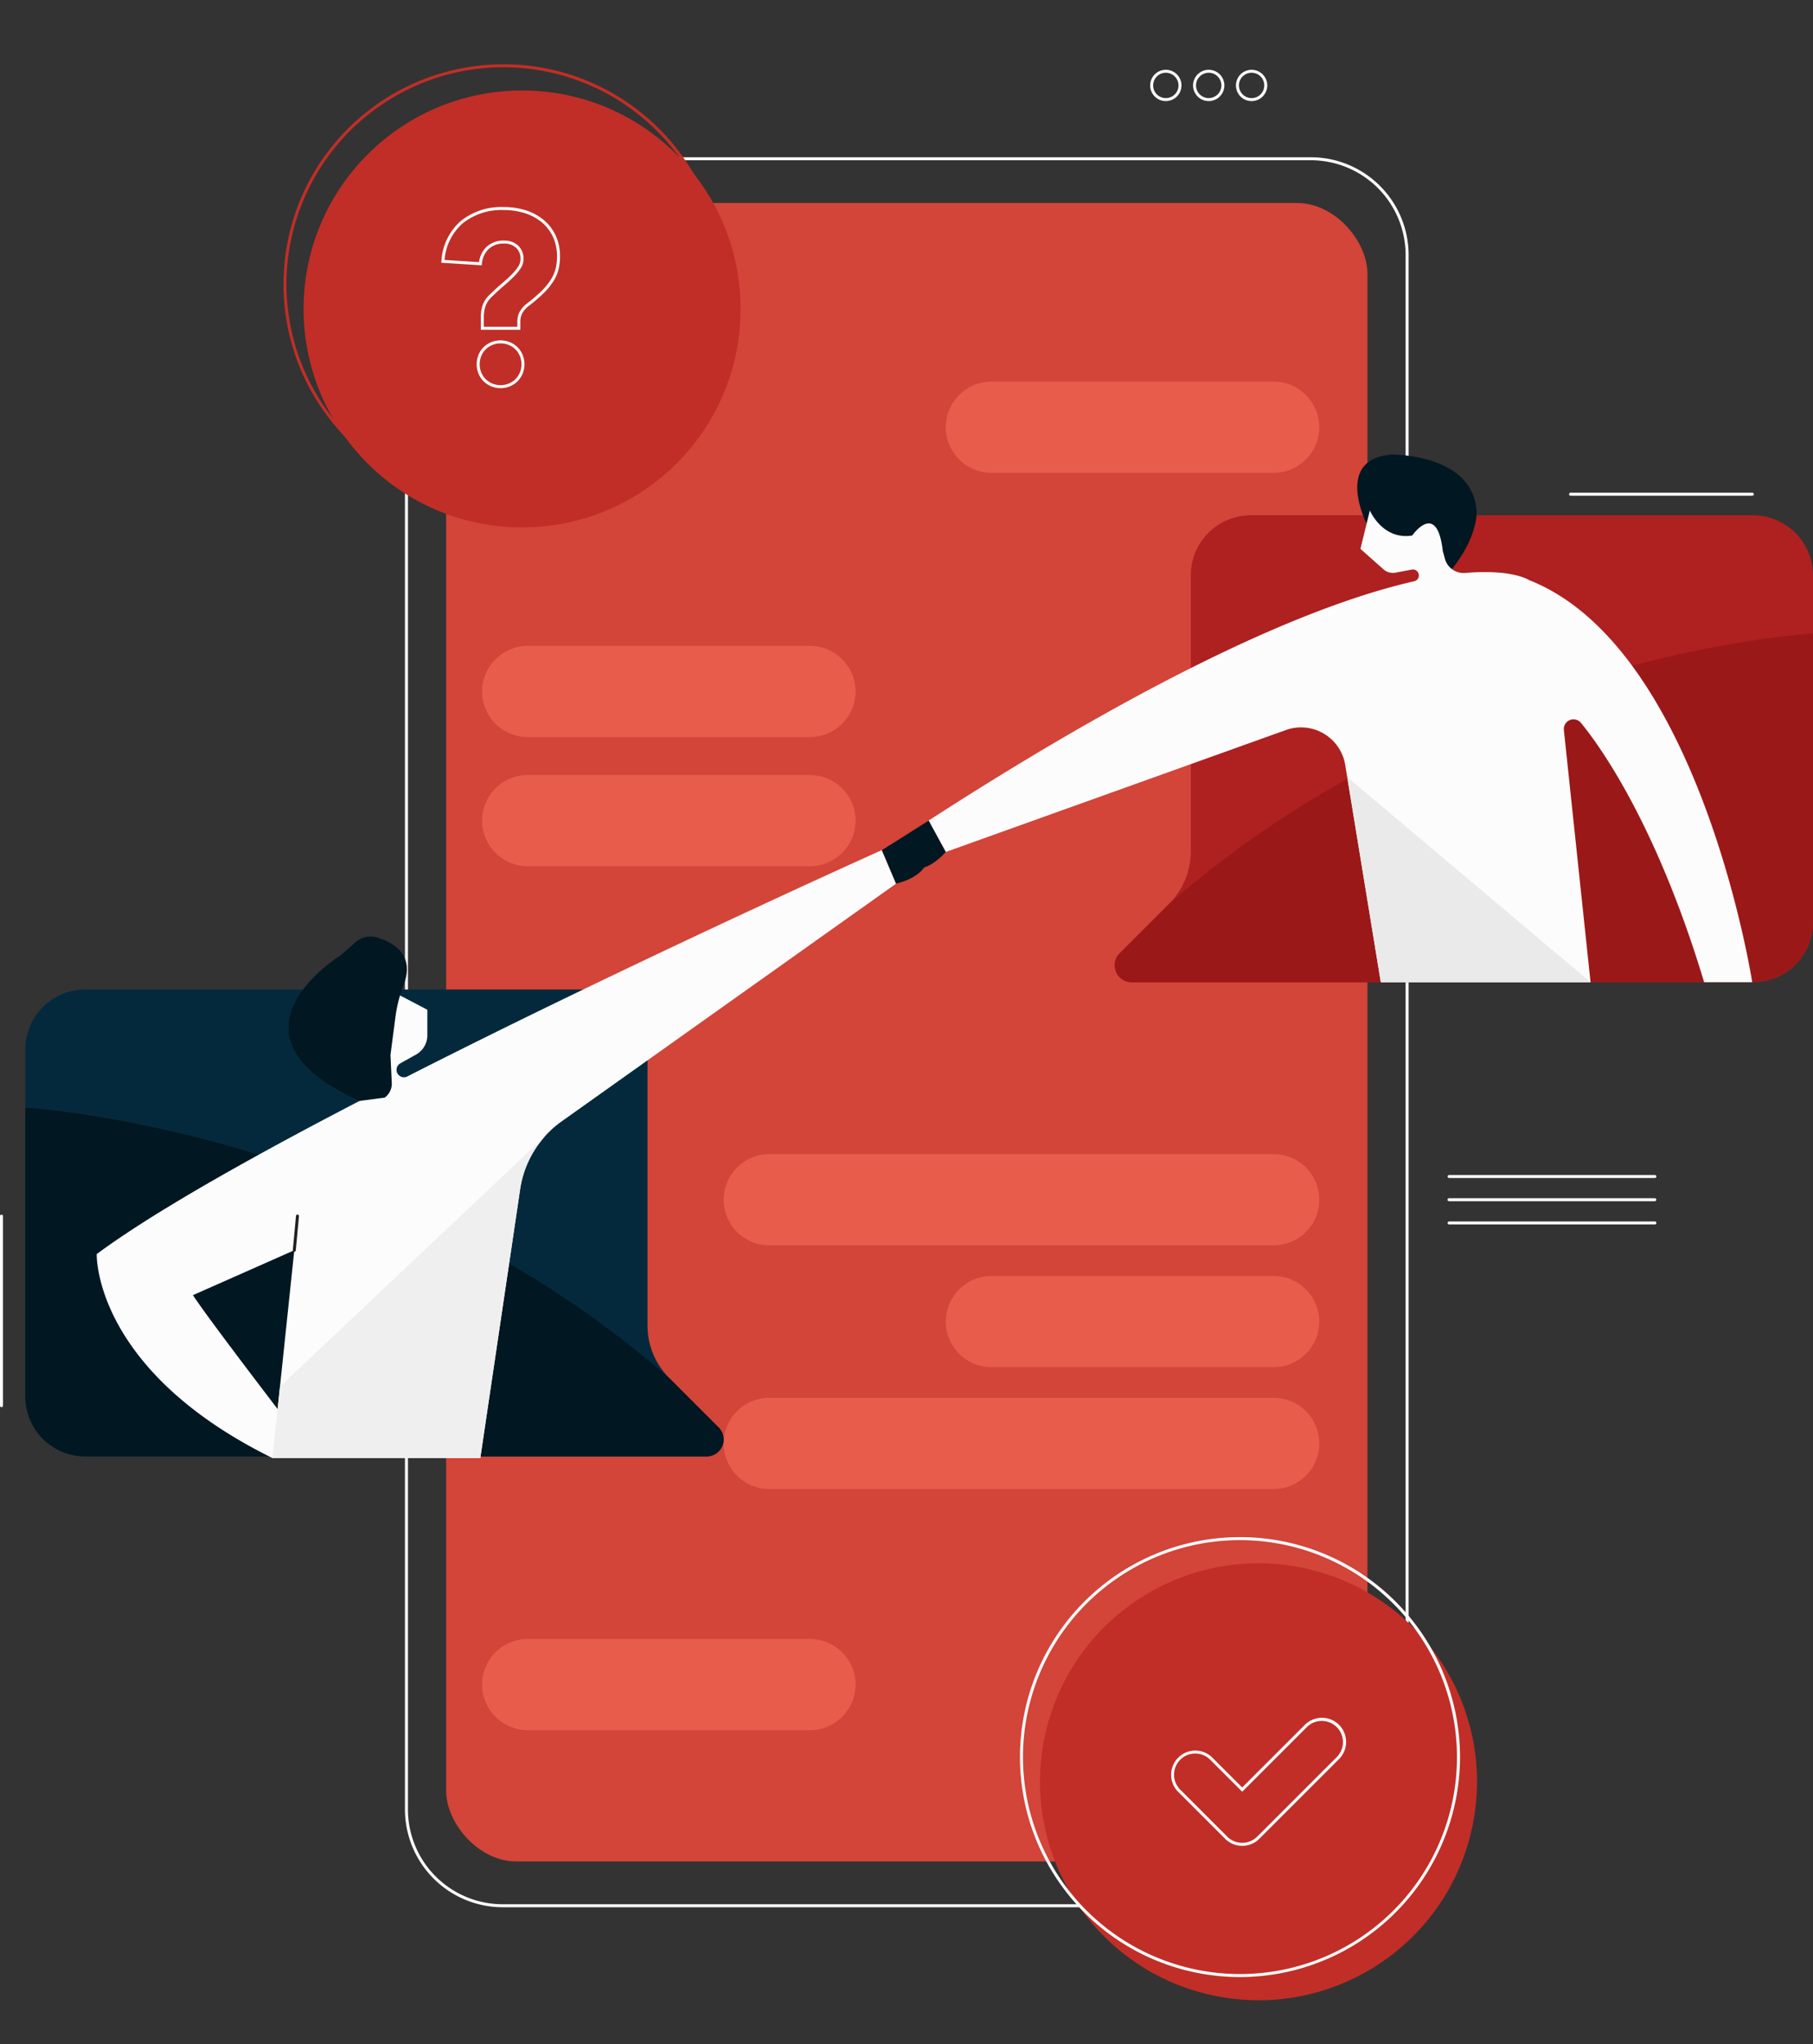
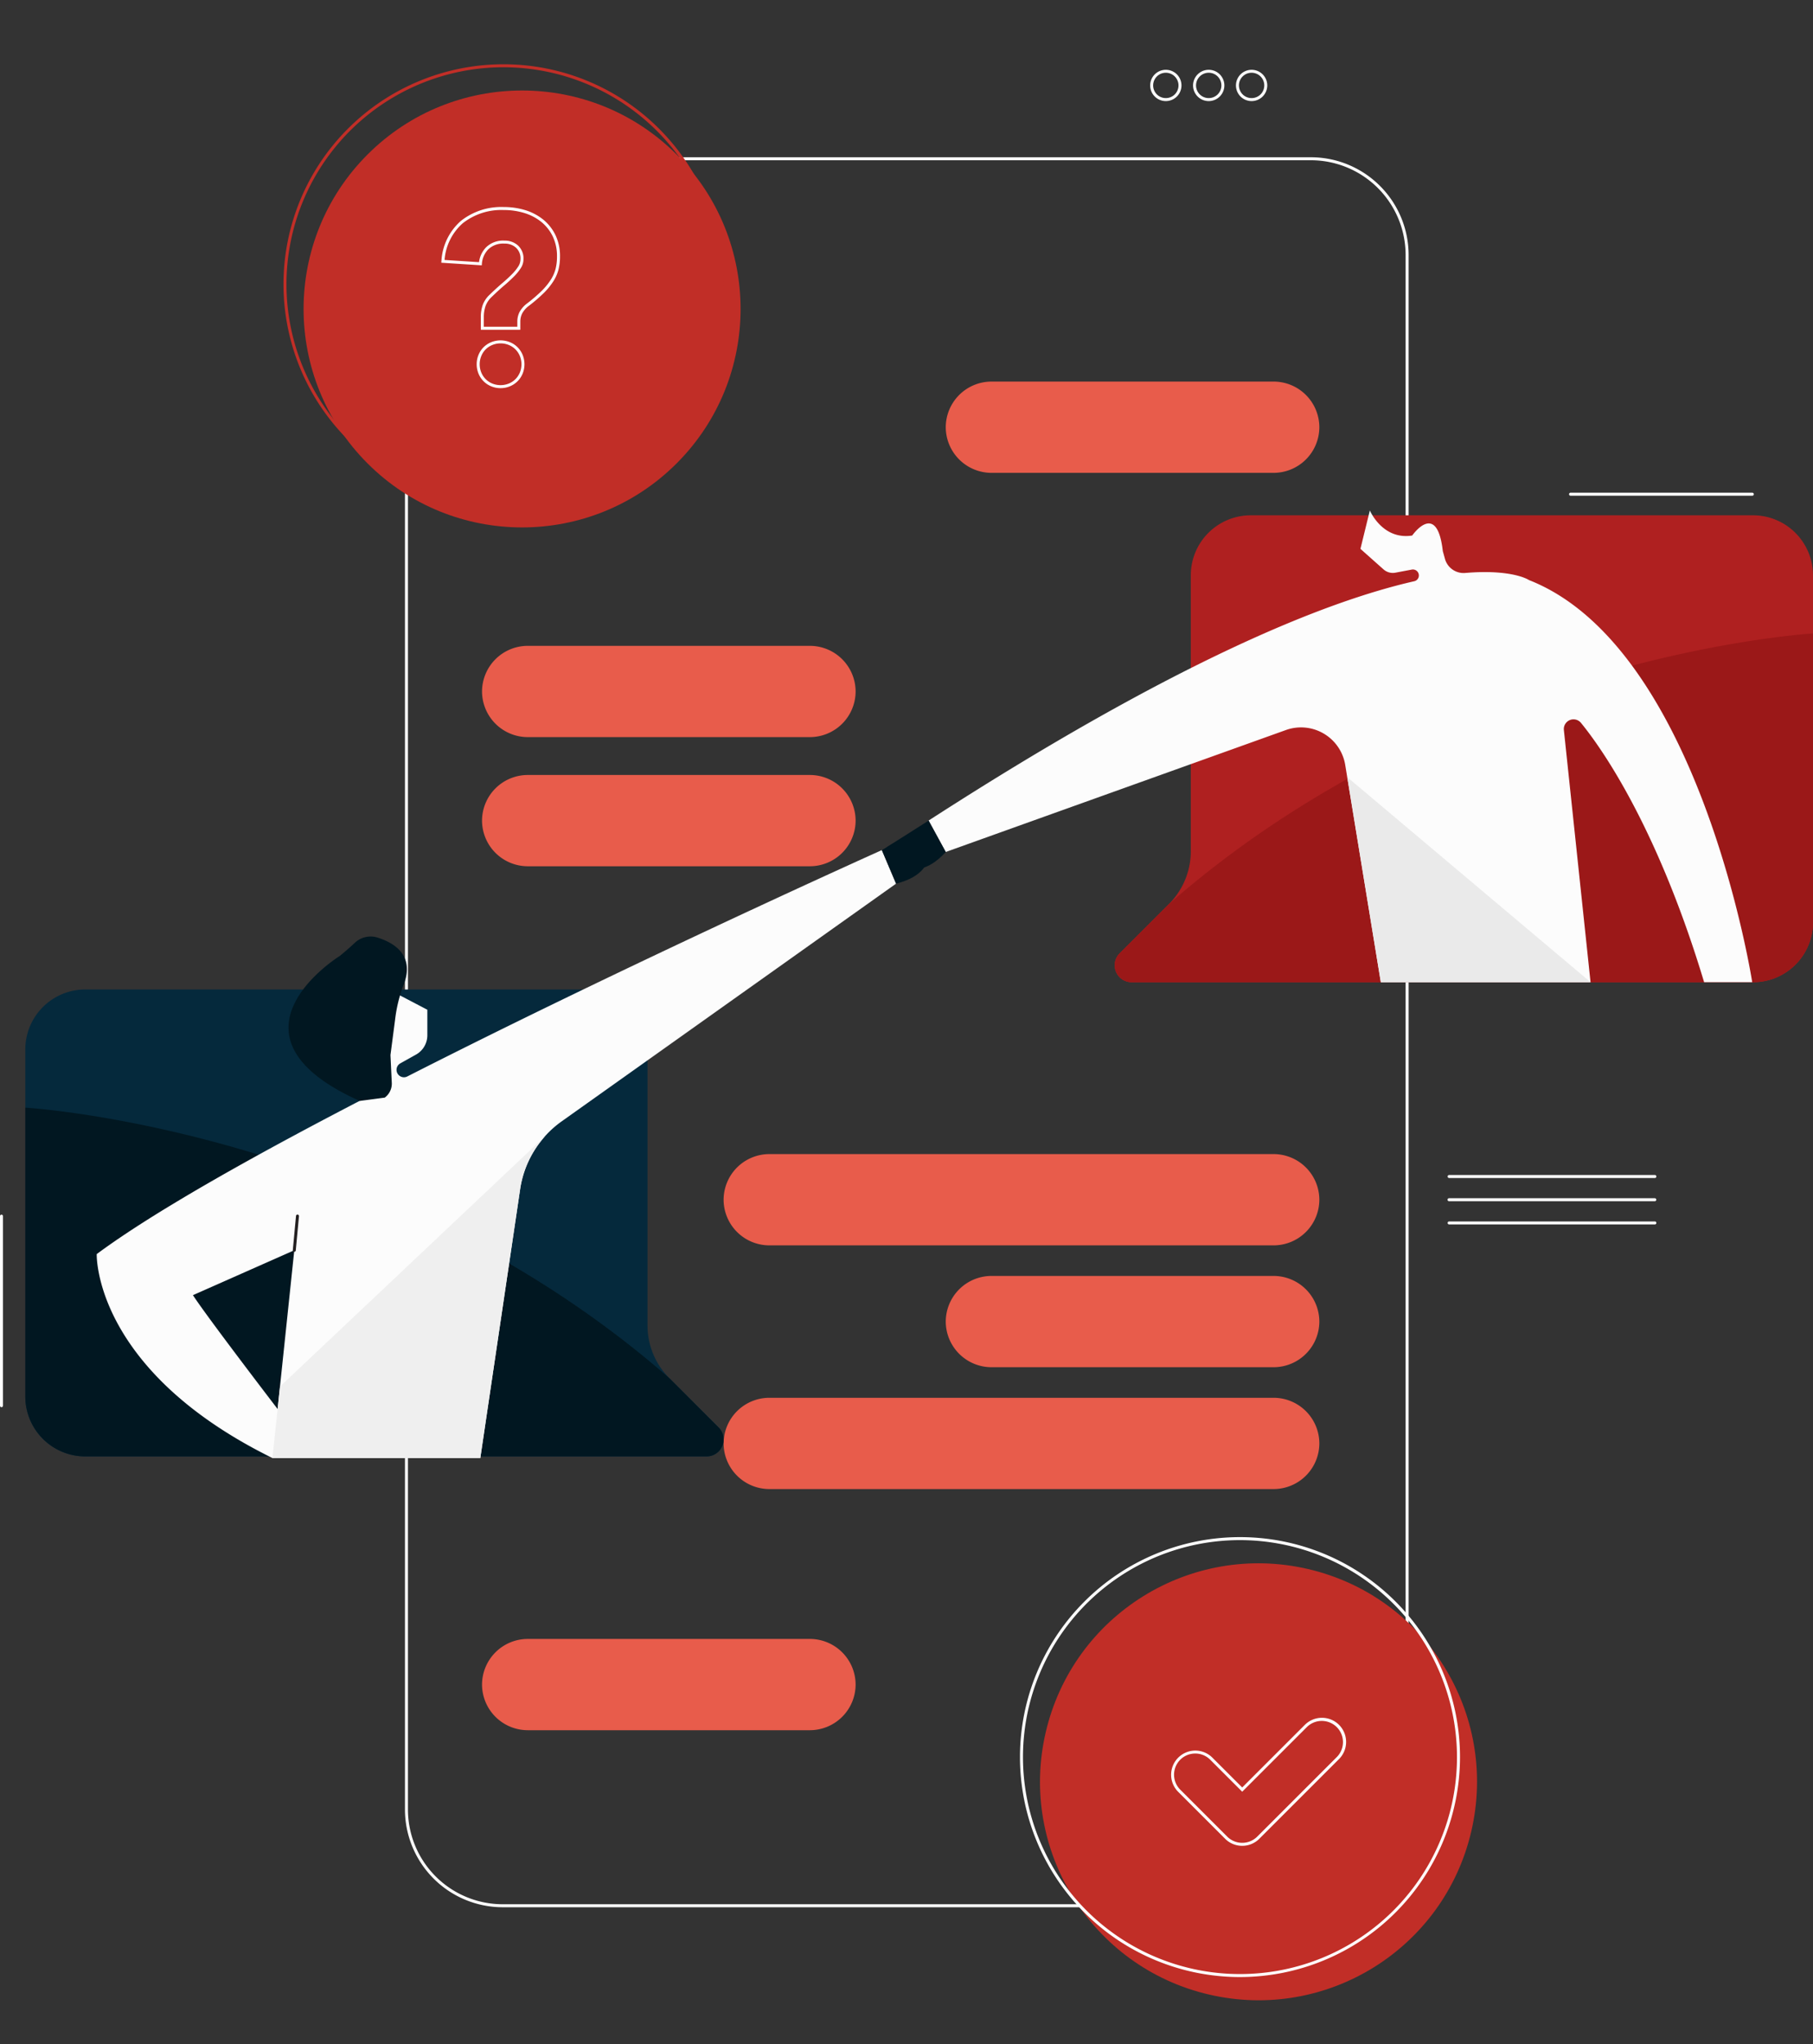
<svg xmlns="http://www.w3.org/2000/svg" width="312.835" height="352.759" viewBox="0 0 312.835 352.759">
  <rect x="0" y="0" width="312.835" height="352.759" fill="#333333" stroke="none" />
  <defs>
    <style>.a{fill:#fff;}.b{fill:#d34439;}.c{fill:#e85c4b;}.d{fill:#c12e27;}.e{fill:#af2020;}.f{fill:#9b1818;}.g{fill:#05293c;}.h{fill:#011721;}.i{fill:#fcfcfc;}.j{fill:#eaeaea;}.k{fill:#efefef;}.l{fill:#231f20;}</style>
  </defs>
  <g transform="translate(-1088.809 -3656.501)">
    <path class="a" d="M1315.006,3985.651H1175.547a16.88,16.88,0,0,1-16.86-16.86V3700.5a16.88,16.88,0,0,1,16.86-16.86h139.459a16.88,16.88,0,0,1,16.86,16.86v268.292A16.88,16.88,0,0,1,1315.006,3985.651Zm-139.459-301.5A16.364,16.364,0,0,0,1159.2,3700.5v268.292a16.364,16.364,0,0,0,16.345,16.345h139.459a16.363,16.363,0,0,0,16.345-16.345V3700.5a16.363,16.363,0,0,0-16.345-16.345Z" />
-     <rect class="b" width="158.972" height="286.222" rx="12.183" transform="translate(1165.791 3691.534)" />
    <path class="c" d="M1308.587,3738.106h-48.71a7.9,7.9,0,0,1-7.876-7.876h0a7.9,7.9,0,0,1,7.876-7.876h48.71a7.9,7.9,0,0,1,7.876,7.876h0A7.9,7.9,0,0,1,1308.587,3738.106Z" />
    <path class="c" d="M1308.587,3871.426h-87.042a7.9,7.9,0,0,1-7.876-7.876h0a7.9,7.9,0,0,1,7.876-7.876h87.042a7.9,7.9,0,0,1,7.876,7.876h0A7.9,7.9,0,0,1,1308.587,3871.426Z" />
    <path class="c" d="M1308.587,3913.483h-87.042a7.9,7.9,0,0,1-7.876-7.876h0a7.9,7.9,0,0,1,7.876-7.876h87.042a7.9,7.9,0,0,1,7.876,7.876h0A7.9,7.9,0,0,1,1308.587,3913.483Z" />
    <path class="c" d="M1308.587,3892.455h-48.71a7.9,7.9,0,0,1-7.876-7.876h0a7.9,7.9,0,0,1,7.876-7.876h48.71a7.9,7.9,0,0,1,7.876,7.876h0A7.9,7.9,0,0,1,1308.587,3892.455Z" />
    <path class="c" d="M1228.57,3783.712h-48.709a7.9,7.9,0,0,1-7.876-7.876h0a7.9,7.9,0,0,1,7.876-7.876h48.709a7.9,7.9,0,0,1,7.876,7.876h0A7.9,7.9,0,0,1,1228.57,3783.712Z" />
    <path class="c" d="M1228.57,3806h-48.709a7.9,7.9,0,0,1-7.876-7.876h0a7.9,7.9,0,0,1,7.876-7.876h48.709a7.9,7.9,0,0,1,7.876,7.876h0A7.9,7.9,0,0,1,1228.57,3806Z" />
    <path class="c" d="M1228.57,3955.1h-48.709a7.9,7.9,0,0,1-7.876-7.876h0a7.9,7.9,0,0,1,7.876-7.876h48.709a7.9,7.9,0,0,1,7.876,7.876h0A7.9,7.9,0,0,1,1228.57,3955.1Z" />
    <circle class="d" cx="37.703" cy="37.703" r="37.703" transform="translate(1125.575 3709.821) rotate(-45)" />
    <path class="d" d="M1175.687,3743.515a37.961,37.961,0,1,1,37.961-37.961A38,38,0,0,1,1175.687,3743.515Zm0-75.406a37.446,37.446,0,1,0,37.446,37.445A37.488,37.488,0,0,0,1175.687,3668.109Z" />
    <path class="a" d="M1175.183,3723.487a4.212,4.212,0,0,1-1.609-.313,3.985,3.985,0,0,1-2.2-2.2,4.241,4.241,0,0,1-.313-1.611,4.19,4.19,0,0,1,.314-1.609,3.953,3.953,0,0,1,2.2-2.2,4.307,4.307,0,0,1,3.217,0,4.011,4.011,0,0,1,1.323.873,4.063,4.063,0,0,1,.877,1.325,4.295,4.295,0,0,1,0,3.219,3.993,3.993,0,0,1-2.2,2.2A4.224,4.224,0,0,1,1175.183,3723.487Zm0-7.726a3.715,3.715,0,0,0-1.414.274,3.437,3.437,0,0,0-1.917,1.917,3.788,3.788,0,0,0,0,2.829,3.466,3.466,0,0,0,1.918,1.917,3.8,3.8,0,0,0,2.826,0,3.48,3.48,0,0,0,1.154-.763,3.517,3.517,0,0,0,.765-1.154,3.781,3.781,0,0,0,0-2.828,3.55,3.55,0,0,0-.764-1.157,3.511,3.511,0,0,0-1.154-.76A3.714,3.714,0,0,0,1175.183,3715.761Zm3.407-2.352h-6.815V3711.3a6.31,6.31,0,0,1,.354-2.235,4.686,4.686,0,0,1,1.2-1.732c.787-.76,1.518-1.428,2.171-1.984.638-.54,1.2-1.064,1.684-1.556a8.118,8.118,0,0,0,1.078-1.342,2.338,2.338,0,0,0,.36-1.229,2.5,2.5,0,0,0-.776-1.972,2.827,2.827,0,0,0-1.989-.709,3.705,3.705,0,0,0-2.815,1.009,4,4,0,0,0-1.085,2.489l-.021.253-6.988-.454.028-.267a9.967,9.967,0,0,1,3.367-6.951,11.241,11.241,0,0,1,7.387-2.39,12.507,12.507,0,0,1,3.71.538,9.235,9.235,0,0,1,3.087,1.617,7.826,7.826,0,0,1,2.127,2.692,8.345,8.345,0,0,1,.783,3.684,9.188,9.188,0,0,1-.261,2.268,7.057,7.057,0,0,1-.893,2.025,11.681,11.681,0,0,1-1.629,2,27.77,27.77,0,0,1-2.525,2.182,4.148,4.148,0,0,0-1.227,1.375,3.1,3.1,0,0,0-.31,1.319Zm-6.3-.515h5.785v-.962a3.616,3.616,0,0,1,.359-1.538,4.58,4.58,0,0,1,1.376-1.563,27.24,27.24,0,0,0,2.478-2.139,11.254,11.254,0,0,0,1.557-1.909,6.562,6.562,0,0,0,.83-1.879,8.646,8.646,0,0,0,.245-2.14,7.84,7.84,0,0,0-.731-3.458,7.314,7.314,0,0,0-1.988-2.517,8.725,8.725,0,0,0-2.916-1.526,11.98,11.98,0,0,0-3.557-.515,10.743,10.743,0,0,0-7.058,2.271,9.36,9.36,0,0,0-3.153,6.343l5.951.386a4.454,4.454,0,0,1,1.2-2.548,4.187,4.187,0,0,1,3.189-1.171,3.364,3.364,0,0,1,2.335.842,3.026,3.026,0,0,1,.945,2.354,2.841,2.841,0,0,1-.436,1.5,8.587,8.587,0,0,1-1.147,1.432c-.492.5-1.07,1.039-1.72,1.59s-1.368,1.209-2.149,1.963a4.179,4.179,0,0,0-1.073,1.544,5.816,5.816,0,0,0-.32,2.051Z" />
    <circle class="d" cx="37.703" cy="37.703" r="37.703" transform="matrix(0.226, -0.974, 0.974, 0.226, 1260.723, 3992.203)" />
    <path class="a" d="M1302.769,3997.7a37.961,37.961,0,1,1,37.962-37.962A38,38,0,0,1,1302.769,3997.7Zm0-75.407a37.446,37.446,0,1,0,37.446,37.445A37.487,37.487,0,0,0,1302.769,3922.293Z" />
-     <path class="a" d="M1303.154,3975.051a4.141,4.141,0,0,1-2.949-1.217l-8.111-8.111a4.172,4.172,0,0,1,5.9-5.9l5.16,5.16,10.807-10.807a4.178,4.178,0,0,1,5.9,0h0a4.178,4.178,0,0,1,0,5.9l-13.756,13.757A4.144,4.144,0,0,1,1303.154,3975.051Zm-8.11-15.93a3.656,3.656,0,0,0-2.586,6.237l8.111,8.111a3.667,3.667,0,0,0,5.172,0l13.756-13.756a3.657,3.657,0,0,0-5.171-5.172l-11.172,11.172-5.524-5.525A3.635,3.635,0,0,0,1295.044,3959.121Z" />
+     <path class="a" d="M1303.154,3975.051a4.141,4.141,0,0,1-2.949-1.217l-8.111-8.111a4.172,4.172,0,0,1,5.9-5.9l5.16,5.16,10.807-10.807a4.178,4.178,0,0,1,5.9,0h0a4.178,4.178,0,0,1,0,5.9l-13.756,13.757A4.144,4.144,0,0,1,1303.154,3975.051m-8.11-15.93a3.656,3.656,0,0,0-2.586,6.237l8.111,8.111a3.667,3.667,0,0,0,5.172,0l13.756-13.756a3.657,3.657,0,0,0-5.171-5.172l-11.172,11.172-5.524-5.525A3.635,3.635,0,0,0,1295.044,3959.121Z" />
    <path class="a" d="M1374.359,3859.8h-35.5a.257.257,0,1,1,0-.515h35.5a.257.257,0,0,1,0,.515Z" />
    <path class="a" d="M1374.359,3863.808h-35.5a.258.258,0,1,1,0-.515h35.5a.258.258,0,0,1,0,.515Z" />
    <path class="a" d="M1374.359,3867.813h-35.5a.257.257,0,1,1,0-.515h35.5a.257.257,0,0,1,0,.515Z" />
    <path class="a" d="M1289.973,3673.947a2.7,2.7,0,1,1,2.7-2.7A2.706,2.706,0,0,1,1289.973,3673.947Zm0-4.892a2.188,2.188,0,1,0,2.188,2.188A2.191,2.191,0,0,0,1289.973,3669.055Z" />
    <path class="a" d="M1297.374,3673.947a2.7,2.7,0,1,1,2.7-2.7A2.707,2.707,0,0,1,1297.374,3673.947Zm0-4.892a2.188,2.188,0,1,0,2.188,2.188A2.192,2.192,0,0,0,1297.374,3669.055Z" />
    <path class="a" d="M1304.775,3673.947a2.7,2.7,0,1,1,2.7-2.7A2.706,2.706,0,0,1,1304.775,3673.947Zm0-4.892a2.188,2.188,0,1,0,2.188,2.188A2.191,2.191,0,0,0,1304.775,3669.055Z" />
    <path class="e" d="M1391.293,3745.431h-86.659a10.351,10.351,0,0,0-10.351,10.351v47.627a12.88,12.88,0,0,1-3.774,9.11l-8.5,8.5a2.927,2.927,0,0,0,2.07,5h107.21a10.351,10.351,0,0,0,10.351-10.351v-59.879A10.351,10.351,0,0,0,1391.293,3745.431Z" />
    <path class="f" d="M1284.083,3826.012h107.21a10.351,10.351,0,0,0,10.351-10.351v-49.836s-61.805,3.539-111.135,46.694l-8.5,8.5A2.927,2.927,0,0,0,1284.083,3826.012Z" />
    <path class="g" d="M1103.527,3827.265h86.658a10.352,10.352,0,0,1,10.352,10.351v47.627a12.887,12.887,0,0,0,3.773,9.111l8.5,8.5a2.927,2.927,0,0,1-2.07,5H1103.527a10.351,10.351,0,0,1-10.351-10.351v-59.879A10.351,10.351,0,0,1,1103.527,3827.265Z" />
    <path class="h" d="M1210.736,3907.846H1103.527a10.351,10.351,0,0,1-10.351-10.351V3847.66s61.8,3.538,111.134,46.693l8.5,8.5A2.927,2.927,0,0,1,1210.736,3907.846Z" />
-     <path class="h" d="M1324.708,3747.075s-5.851-11.279,4.125-12.126c0,0,14.158-.242,14.763,9.8,0,0,.4,4.517-4.961,10.849l-1.2.313Z" />
    <path class="i" d="M1361.622,3781.273c5.158,6.333,13.978,20.625,21.235,44.739h8.3s-8.964-57.776-38.516-69.4c0,0-2.8-1.925-11.015-1.228a3.338,3.338,0,0,1-3.49-2.438l-.37-1.34c-1.008-8.843-5.279-2.684-5.279-2.684-5.144.813-7.31-4.331-7.31-4.331l-1.624,6.633,3.987,3.544a2.408,2.408,0,0,0,2.049.567l2.828-.535a1.03,1.03,0,0,1,1.2.826h0a1.02,1.02,0,0,1-.78,1.185c-15.3,3.48-41.257,13.809-83.8,41.306l2.957,5.421s36.474-13.073,58.7-21.047a7.727,7.727,0,0,1,10.235,6.029l6.137,37.489h36.193l-4.6-43.508A1.67,1.67,0,0,1,1361.622,3781.273Z" />
    <path class="j" d="M1363.268,3826.012l-41.986-35.389,5.793,35.389Z" />
    <path class="h" d="M1249.044,3798.12l-7.169,4.552s3.683,7.872,10.126.869Z" />
    <path class="i" d="M1240.972,3803.211s-42.962,19.266-81.883,39.065a1.276,1.276,0,0,1-1.764-.663h0a1.279,1.279,0,0,1,.563-1.6l2.7-1.509a3.827,3.827,0,0,0,1.96-3.341v-4.4l-6.973-3.652s3.487,8.965-2.49,9.629c0,0-3.653-3.415-4.317-.877,0,0-.166,4.031,2.656,4.861a8.241,8.241,0,0,1,2.446,4.215c-19.98,10.29-38.3,20.5-48.371,27.994,0,0-.664,19.922,30.327,35.2l.888-8.46s-12.178-15.89-14.613-19.653l17.488-7.748-3.763,35.861h35.861l6.877-46.425a17.479,17.479,0,0,1,7.16-11.681L1243.43,3809Z" />
    <path class="k" d="M1182.913,3852.541l-45.793,43.252-1.3,12.344h35.861l6.877-46.425A17.463,17.463,0,0,1,1182.913,3852.541Z" />
-     <path class="k" d="M1184.943,3850.648l.007-.031-.17.16C1184.834,3850.733,1184.889,3850.691,1184.943,3850.648Z" />
    <path class="l" d="M1139.589,3872.534h-.025a.257.257,0,0,1-.232-.281l.553-5.907a.253.253,0,0,1,.28-.232.258.258,0,0,1,.233.281l-.553,5.907A.258.258,0,0,1,1139.589,3872.534Z" />
    <path class="h" d="M1158.472,3826.4c.91-2.284,1.415-6.205-4.54-8.1a3.972,3.972,0,0,0-3.91.922c-.664.624-1.534,1.4-2.583,2.258,0,0-22.026,13.614,3.442,25.018l4.319-.571h0a3,3,0,0,0,1.211-2.555l-.228-4.792.8-6.122A25.083,25.083,0,0,1,1158.472,3826.4Z" />
    <path class="h" d="M1240.972,3803.211l6.855-4.095s5.041,7.49-4.4,9.888Z" />
    <path class="a" d="M1089.067,3899.353a.258.258,0,0,1-.258-.258v-32.726a.258.258,0,0,1,.515,0v32.726A.258.258,0,0,1,1089.067,3899.353Z" />
    <path class="a" d="M1391.158,3742.051h-31.364a.258.258,0,0,1,0-.515h31.364a.258.258,0,1,1,0,.515Z" />
  </g>
</svg>